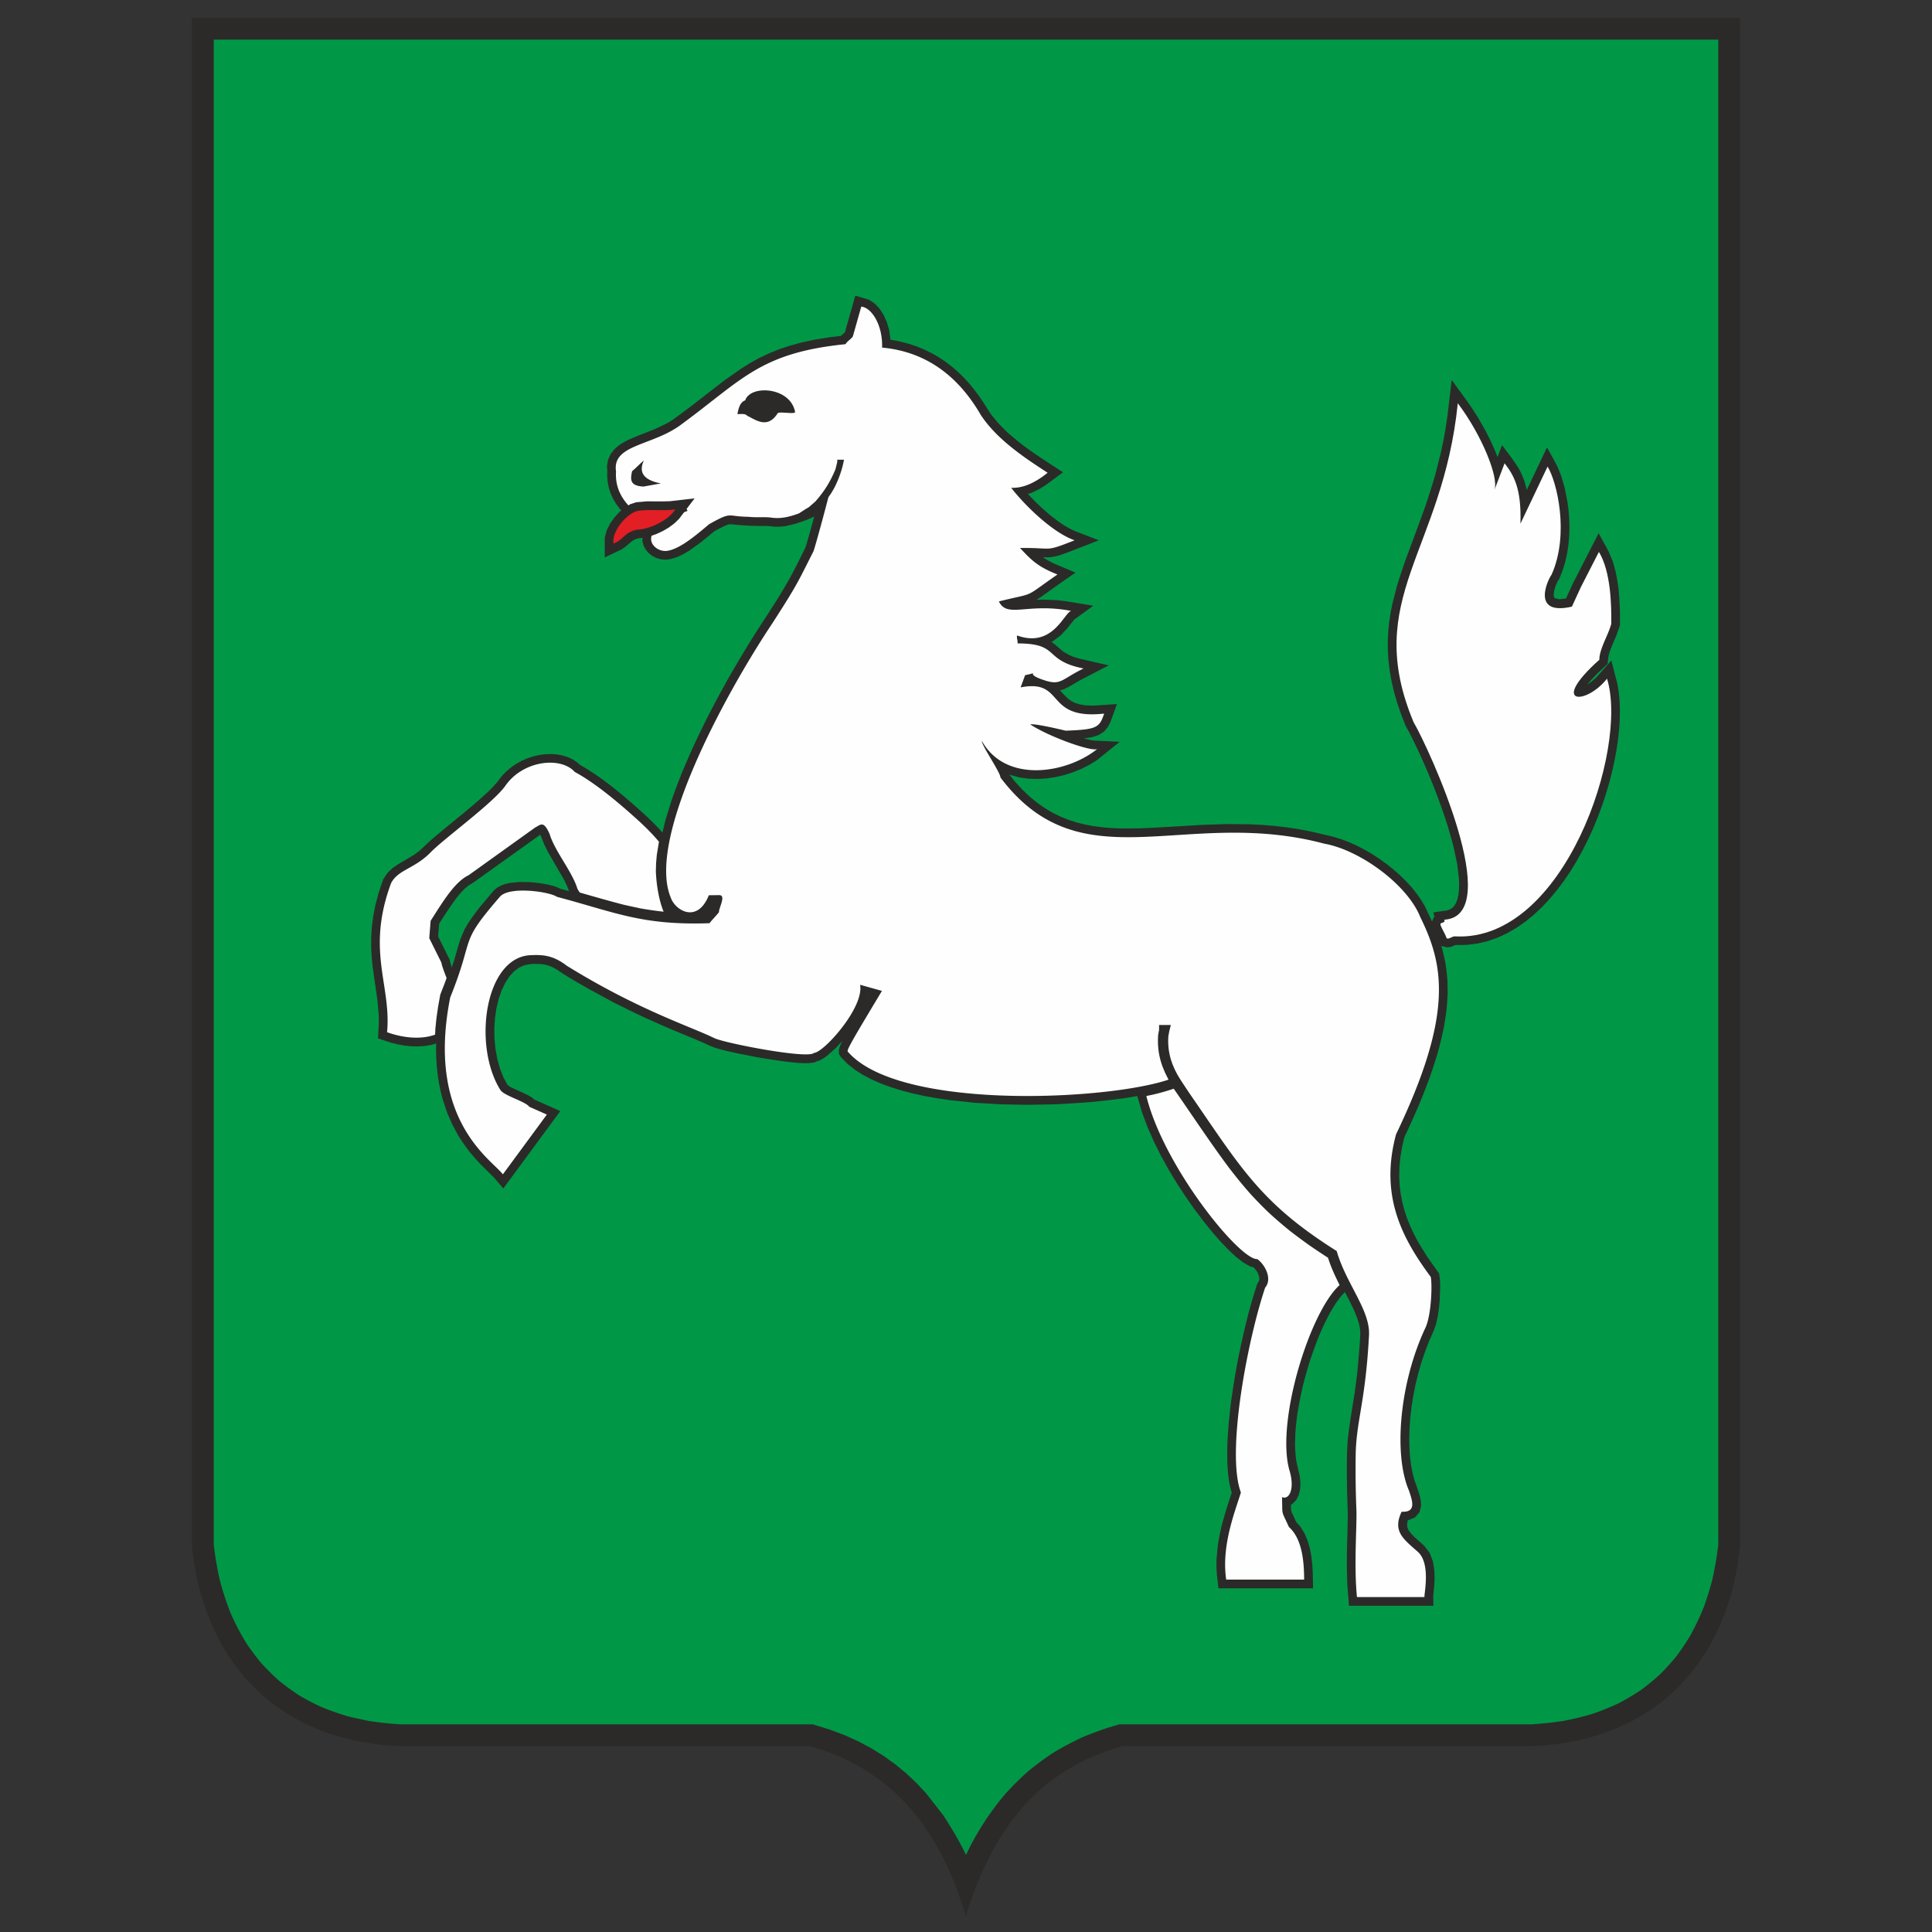
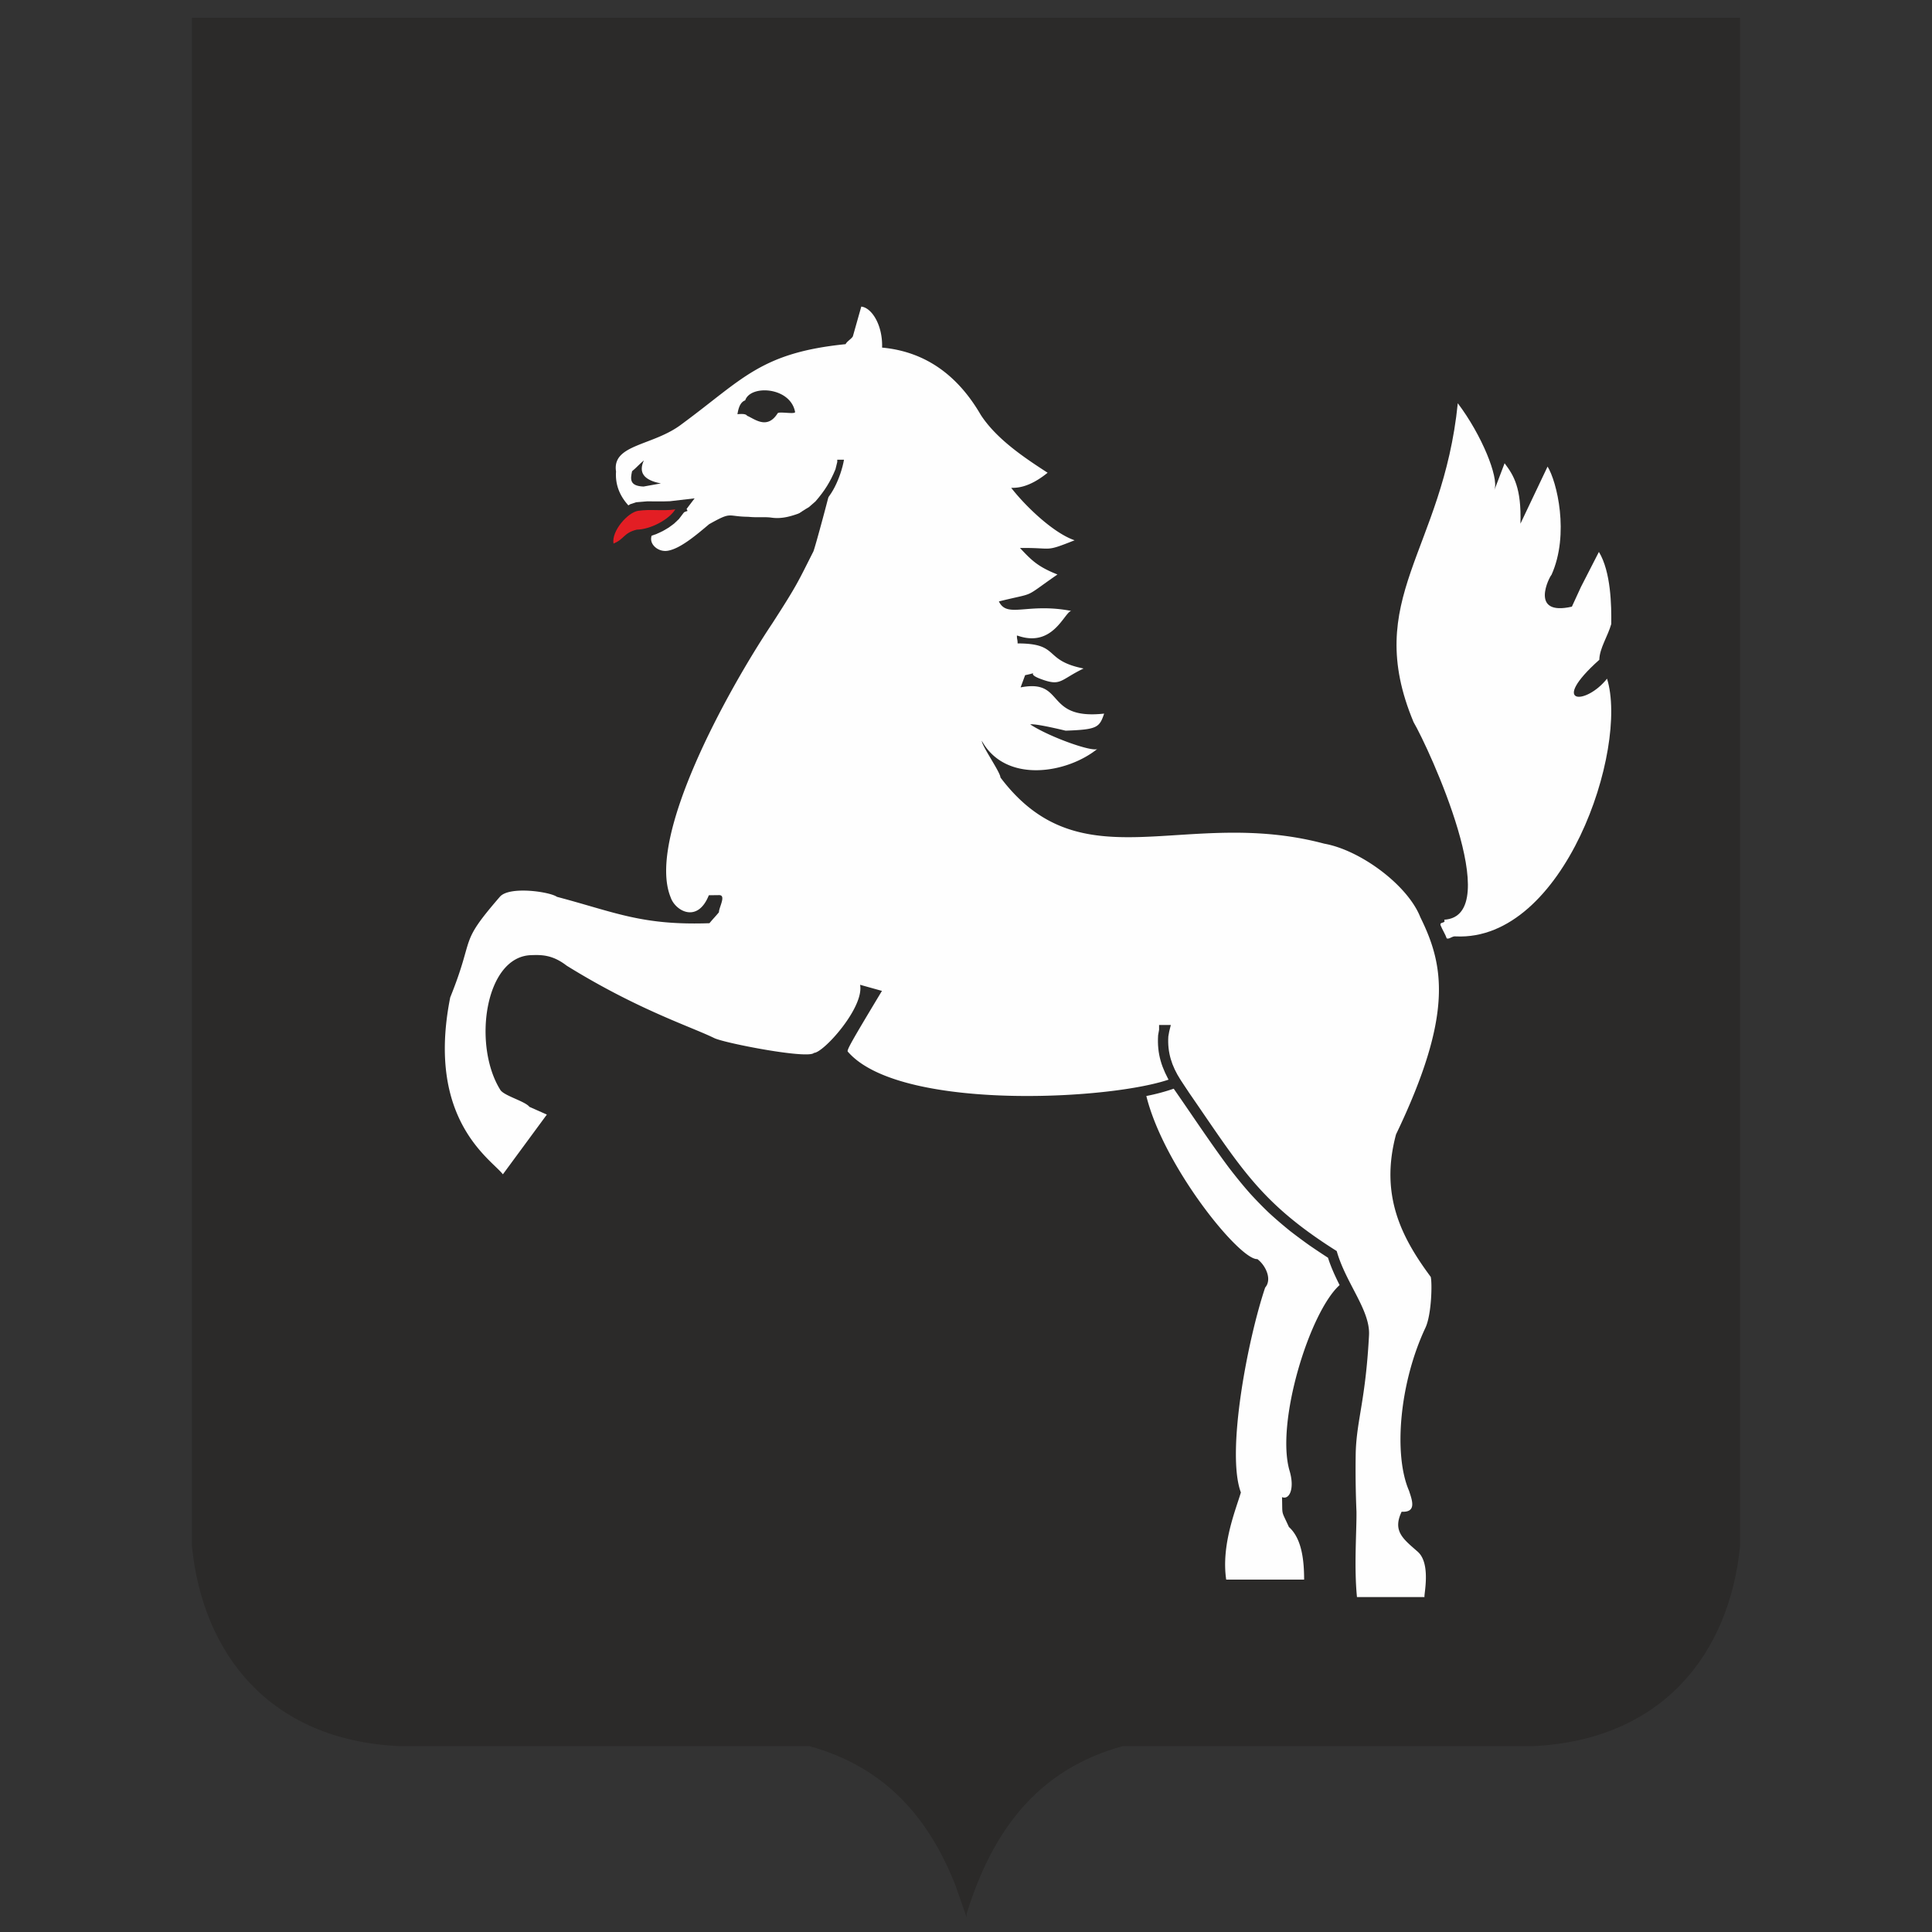
<svg xmlns="http://www.w3.org/2000/svg" id="Layer_1" x="0" y="0" version="1.1" viewBox="0 0 140 140" xml:space="preserve">
  <rect x="0" y="0" width="140" height="140" fill="#333333" stroke="none" />
  <style>.st3,.st4{fill-rule:evenodd;clip-rule:evenodd;fill:#2b2a29}.st4{fill:#fefefe}</style>
  <path fill="#2b2a29" fill-rule="evenodd" stroke="#2b2a29" stroke-miterlimit="22.926" stroke-width=".094" d="M70 1.333h0-56.046v110.689c.768 7.743 5.562 14.039 15.025 14.465h29.685c5.538 1.524 8.695 5.245 10.613 10.111l.723 2.069v-.001.001-.002c1.818-5.868 5.037-10.443 11.335-12.177h29.685c9.463-.427 14.257-6.722 15.025-14.465V1.333H70z" clip-rule="evenodd" />
-   <path fill="#009846" fill-rule="evenodd" stroke="#2b2a29" stroke-miterlimit="22.926" stroke-width=".094" d="M78.52 125.903a25.532 25.532 0 0 1 1.79-.665l.812-.239h29.851a27.358 27.358 0 0 0 2.332-.249c.714-.14 1.395-.304 2.097-.51.637-.22 1.237-.46 1.854-.743.564-.294 1.09-.602 1.625-.954.495-.363.952-.735 1.411-1.148a17.93 17.93 0 0 0 1.208-1.329c.364-.488.692-.974 1.012-1.498.404-.732.742-1.454 1.049-2.236.212-.608.395-1.209.561-1.835.191-.853.335-1.688.436-2.56V2.822H15.443v109.114c.101.872.244 1.708.436 2.56.219.836.474 1.618.79 2.418.337.763.701 1.462 1.134 2.17.341.506.692.975 1.077 1.443.411.452.825.864 1.275 1.27.484.394.963.744 1.481 1.085.562.329 1.112.616 1.7.886.643.258 1.27.474 1.932.669l1.426.313c.784.118 1.546.198 2.334.249H58.89l1.268.392 1.045.394.992.45.941.503.888.555.837.603.786.65.737.694.687.735 1.234 1.582c.629.962 1.207 1.923 1.693 2.969a20.07 20.07 0 0 1 2.866-4.476 20.86 20.86 0 0 1 1.623-1.621 20.453 20.453 0 0 1 1.883-1.392 21.004 21.004 0 0 1 2.15-1.134z" clip-rule="evenodd" />
-   <path d="M40.292 62.748l-.605-1.044-.263-.538-.178-.477-.1-.202-4.842 3.465-.355.216-.298.251-.31.327-.316.391a37.252 37.252 0 0 0-1.203 1.798l-.072.925.843 1.698c.054.313.175.608.287.906l.156.4c-.165.461-.34.918-.52 1.381l-.15.829-.111.785-.077.746-.034.847-.871.26-.493.084-.5.032-.503-.013-.501-.054-.494-.09-.484-.124-.907-.3.061-1.094-.006-.575-.101-1.14c-.112-.802-.239-1.603-.343-2.404l-.066-.654-.038-.684-.002-.717.044-.754.098-.793.162-.837.233-.883.335-.998.314-.462.367-.35.391-.272c.396-.232.792-.457 1.18-.699l.39-.291c.303-.283.604-.57.914-.845 1.355-1.159 2.781-2.237 4.085-3.457.245-.244.472-.481.689-.751l.27-.353.333-.346.36-.302.384-.26.4-.217.413-.176.42-.135.425-.094.422-.053.419-.012.41.029.399.072.382.118.361.167.333.219.196.182c1.737.979 3.267 2.316 4.742 3.644.458.43.897.87 1.313 1.34l.343.399-.199 1.212-.051.571-.013.548c.019.344.051.682.095 1.027.057.354.126.695.213 1.047l.097.319.475 1.276c-.782-.085-1.558-.166-2.332-.289-1.247-.204-2.462-.553-3.673-.893l-1.411-.403c-.127-.183-.251-.36-.356-.551l-.185-.491-.22-.45-.571-.984z" class="st3" />
-   <path d="M42.013 64.677a3.91 3.91 0 0 1-.17-.27c-.375-1.249-1.64-2.721-2.015-3.97-.437-.983-.626-.695-1.063-.462l-4.809 3.447c-1.023.493-1.882 1.948-2.752 3.305l-.098 1.257.88 1.772c.023.187.182.62.375 1.116l-.123.343-.333.856-.163.901-.115.809-.08.777-.017.415c-1.033.382-2.369.231-3.481-.176.32-3.422-1.534-5.877.291-10.802.524-1.001 1.736-1.039 2.922-2.288.999-.999 4.417-3.484 5.334-4.732 1.266-1.869 4.024-2.187 5.053-1.038 1.243.673 2.77 1.845 4.69 3.596.564.52 1.03 1.006 1.412 1.461l-.155.944-.054.614-.016.594c.038.932.21 2.061.562 2.919a25.498 25.498 0 0 1-1.707-.245l-1.181-.258c-1.067-.276-2.126-.583-3.187-.885z" class="st4" />
-   <path d="M110.165 34.158c.121.249.223.493.317.758l.155.586 1.465-3.082.735 1.339.29.712.258.888.203 1.037.073.563.048.588.019.606-.014.62-.05.629-.092.634-.136.633-.188.627-.254.646-.117.179-.128.273-.12.368-.045.337.034.181.061.069.303.077.496-.057.517-1.124 1.85-3.608.739 1.354.287.702.207.742c.079.378.143.752.195 1.138.063.594.1 1.183.115 1.783.003.318.003.642 0 .963l-.287.803c-.175.407-.353.805-.494 1.227l-.059.248-.052.508-.775.727-.448.473-.243.298c.248-.151.452-.333.665-.53l1.071-1.214.432 1.685.102.597.062.635.025.668-.013.699-.046.727-.081.751-.115.771-.148.788-.179.8-.211.809-.242.814-.273.815-.303.812-.333.805-.362.793-.392.779-.42.759-.448.736-.476.707-.505.676-.532.64-.561.599-.589.554-.618.505-.646.45-.674.391-.702.325-.73.254-.755.176-.778.095c-.262.002-.525.006-.791.006a3.588 3.588 0 0 1-.342.138l-.253.032-.508-.119-.2-.506c-.123-.253-.255-.5-.366-.758l-.082-.348.177-.43.06-.039-.086-.333 1.02-.153.206-.077.16-.106.135-.144.118-.194.1-.255.075-.315.045-.371.012-.42-.019-.464-.129-1.033-.236-1.134a38.73 38.73 0 0 0-.511-1.807 45.876 45.876 0 0 0-2.717-6.567l-.266-.485-.345-.879-.279-.823-.228-.797-.177-.774-.131-.751-.086-.732-.043-.713-.003-.697.033-.681.068-.669.099-.656.127-.647.326-1.274c.195-.639.404-1.267.624-1.894.485-1.329.992-2.648 1.462-3.979.249-.739.481-1.477.699-2.221l.409-1.615.18-.854.16-.89.139-.928.304-2.589 1.28 1.765.623.955.552.97c.317.62.631 1.249.864 1.904l.33-.869c.41.553.839 1.093 1.198 1.675l.123.229z" class="st3" />
  <path d="M102.432 52.327c-3.742-8.965 2.115-12.34 3.205-23.106 1.758 2.329 2.964 5.363 2.663 6.238-.136.397.584-1.51.728-1.89.661.873 1.229 1.782 1.149 4.378l1.966-4.137c.668 1.067 1.607 4.891.286 7.843-.142.118-1.642 3.019 1.476 2.307l.66-1.435 1.298-2.532c.876 1.445.913 3.907.895 5.226-.254.898-.847 1.753-.866 2.591-3.669 3.281-.989 3.318.56 1.369 1.576 5.079-3.096 19.05-10.963 18.676-.25-.044-.467.228-.655.143-.107-.312-.308-.617-.433-.923-.137-.316.398-.118.252-.429 4.496-.268-1.132-12.467-2.221-14.319z" class="st4" />
  <path d="M96.39 95.108a20.874 20.874 0 0 0-.751 1.558c-.246.602-.47 1.208-.679 1.827a34.33 34.33 0 0 0-.555 1.962c-.15.65-.279 1.302-.386 1.963-.063.462-.114.923-.151 1.391l-.027.855c.01.38.034.746.081 1.126.07.385.17.766.26 1.15l.051.495-.019.456-.093.42-.189.384-.324.321-.063.021c.002.174-.007.346.045.515.108.249.229.497.344.746l.295.327.309.503.226.539.16.559.106.569.064.569.032.558.022 1.173h-6.856l-.12-1.054-.025-.512.005-.504.085-.982c.072-.467.158-.92.262-1.376.164-.643.353-1.27.558-1.898.068-.206.138-.411.2-.614-.221-.666-.275-1.392-.317-2.086a28.456 28.456 0 0 1-.002-1.401c.046-1.052.145-2.086.275-3.127.126-.917.273-1.824.44-2.732a60.74 60.74 0 0 1 .804-3.593c.197-.733.41-1.461.646-2.184l.136-.22c.053-.221-.017-.382-.106-.587a1.703 1.703 0 0 0-.312-.403l-.218-.046-.497-.28-.507-.391-.543-.501-.583-.605-.614-.7-.635-.784-.646-.857-.646-.917-.633-.967-.608-1.005-.57-1.032-.522-1.046-.46-1.051-.386-1.044-.481-1.66c.55-.112 1.098-.221 1.64-.359.473-.128.93-.283 1.392-.44 1.327 1.918 2.62 3.858 3.992 5.739.981 1.322 2.04 2.582 3.253 3.694.317.284.637.562.96.832a28.438 28.438 0 0 0 2.064 1.541c.396.268.792.527 1.192.783l.237.7c.209.532.45 1.039.704 1.549v.414l-.379.372a7.78 7.78 0 0 0-.552.714l-.385.633z" class="st3" />
  <path d="M97.072 93.122c-2.184 1.969-4.65 9.998-3.623 13.464.38 1.283-.01 2.12-.549 1.902.044 1.415-.085.875.5 2.165.952.854 1.099 2.459 1.102 3.81h-5.647c-.375-2.521.709-5.102 1.064-6.315-1.077-2.868.475-11.015 1.759-14.846.52-.598.034-1.615-.564-2.063-1.274.09-6.782-6.691-8.046-11.819a14.602 14.602 0 0 0 1.984-.529c1.326 1.904 2.603 3.845 3.991 5.711.49.639.993 1.26 1.528 1.868.438.48.887.942 1.359 1.395.51.469 1.033.918 1.576 1.355.451.348.909.687 1.375 1.02.444.304.893.606 1.35.899.216.686.519 1.339.841 1.983z" class="st4" />
  <path d="M86.321 80.528c1.011 1.48 2.016 2.965 3.109 4.392a33.04 33.04 0 0 0 1.547 1.827c.335.351.677.695 1.03 1.035.376.346.758.68 1.152 1.012l.853.673c.754.557 1.521 1.09 2.315 1.597.421 1.35 1.17 2.563 1.774 3.839.139.323.261.636.366.976l.066.295.035.279.003.282a63.385 63.385 0 0 1-.239 2.913l-.146 1.128c-.175 1.174-.394 2.342-.519 3.524-.081 1.025-.073 2.054-.063 3.084.008.724.028 1.447.06 2.172 0 .923-.04 1.851-.058 2.777-.014.861-.009 1.721.031 2.586l.116 1.443h6.117l-.01-.734c.046-.415.079-.828.099-1.243l-.021-.603-.103-.632-.237-.628-.396-.511-.737-.659-.242-.256-.157-.223-.082-.195-.025-.204.057-.318.047-.002.478-.197.326-.391.108-.44-.019-.385-.07-.338c-.111-.374-.236-.73-.373-1.093l-.143-.522-.113-.579-.079-.629-.047-.671-.012-.708.022-.737.057-.761.09-.778.125-.789.159-.795.193-.795.226-.788.259-.776.291-.758.339-.769.172-.474.13-.568.089-.597.057-.601.033-1.081-.019-.426-.06-.425-.852-1.202-.667-1.084-.294-.551-.263-.559-.231-.569-.196-.582-.159-.595-.119-.611-.077-.63-.032-.653.015-.676.067-.704.121-.734.169-.721c.355-.755.699-1.514 1.03-2.278.289-.697.564-1.398.825-2.104a42.39 42.39 0 0 0 .606-1.891c.151-.567.287-1.132.405-1.704l.166-1.045c.053-.485.09-.963.107-1.448l-.017-.895c-.032-.423-.08-.835-.145-1.252a16.27 16.27 0 0 0-.269-1.159c-.15-.49-.32-.961-.512-1.432-.216-.495-.45-.98-.674-1.468l-.281-.487-.331-.477-.373-.466-.413-.452-.446-.437-.475-.418-.499-.398-.521-.375-.537-.349-.549-.319-.556-.287-.561-.251-.56-.213-.557-.169-1.468-.347-.953-.189-.936-.146-.919-.108-.904-.074-.885-.044-1.721-.015-1.655.056c-1.523.082-3.044.195-4.566.252l-1.391.008-.671-.027-.655-.054-.639-.082-.623-.115-.609-.151-.595-.191-.584-.234-.573-.281-.563-.333-.555-.389-.549-.449-.542-.516-.536-.587-.39-.487.718.199.657.092.663.022.663-.041.657-.099.644-.153.625-.201.599-.245.568-.287.53-.325 1.669-1.345-1.846-.086c-.252-.022-.504-.096-.743-.163l.612-.093.45-.148.386-.245.285-.337.187-.37.471-1.293-1.691.114-.558-.019-.437-.068-.338-.105-.265-.13-.22-.152a8.06 8.06 0 0 1-.601-.612l-.02-.02.292-.084.366-.182.787-.461 2.082-1.083-2.16-.499-.375-.116-.296-.119-.421-.24c-.237-.18-.452-.38-.677-.567l-.219-.157.099-.043.592-.452.446-.477.525-.657 1.373-.996-2.09-.342-.569-.063-1.018-.038-.437.011c.268-.159.52-.344.774-.526.678-.485 1.365-.963 2.049-1.44l-1.529-.645a6.513 6.513 0 0 1-.834-.465l.457.002.388-.052.432-.118.535-.191 2.241-.873-1.793-.694a8.288 8.288 0 0 1-.832-.461 15.3 15.3 0 0 1-.897-.665l-.594-.516c-.352-.33-.691-.667-1.018-1.017l.322-.116.462-.223.502-.307 1.252-.932c-.908-.587-1.814-1.166-2.686-1.799a21.56 21.56 0 0 1-1.241-1.003 15.563 15.563 0 0 1-.823-.822l-.469-.579-.515-.804-.343-.509-.362-.485-.382-.462-.403-.435-.423-.408-.444-.381-.466-.354-.488-.321-.509-.29-.53-.256-.551-.223-.573-.188c-.424-.109-.853-.224-1.285-.278l-.103-.717-.171-.575-.232-.516-.291-.447-.35-.372-.419-.279-.991-.293-.749 2.649c-.098.09-.198.175-.291.265l-.849.102-1.026.167-.938.2-.862.232-.796.266-.74.298-.693.33-.657.361-.632.391-1.231.866c-1.274.967-2.514 1.978-3.819 2.905l-.376.224-.798.384c-.665.273-1.345.518-2.005.814l-.364.192-.342.227-.309.28-.26.342-.179.407-.077.454.023.398-.007.37.039.42.086.411.133.398.177.384.222.368.263.35.631.693.544-.321c.461-.179.975-.21 1.462-.235.225-.002.449-.007.671.013l-.396.228-.475.343-.421.419-.315.538-.077.625.094.365.16.291.213.247.259.2.298.152.334.095.361.027.36-.051.434-.136.426-.198.415-.242.802-.568c.354-.281.702-.567 1.045-.856.338-.184.665-.371 1.025-.5.182-.03.33-.007.511.013.469.047.944.071 1.412.09.274.003.54 0 .814.002.223.012.448.036.673.057l.357-.004.348-.037.673-.15c.483-.153.99-.319 1.442-.552-.202.749-.4 1.506-.634 2.249l-.194.394c-.244.484-.488.97-.739 1.453-.796 1.493-1.746 2.893-2.663 4.314a87.714 87.714 0 0 0-2.169 3.634 93.254 93.254 0 0 0-1.468 2.763c-.352.711-.695 1.43-1.029 2.155l-.624 1.444a54.292 54.292 0 0 0-.808 2.138l-.431 1.383-.328 1.332-.121.644-.088.626-.054.608-.016.586.023.566.068.543.115.519.307.877.284.437.153.133c-.75-.054-1.485-.16-2.228-.29l-1.186-.262c-1.532-.395-3.048-.858-4.576-1.273-.357-.197-.783-.278-1.18-.357a13.454 13.454 0 0 0-1.025-.122l-.717-.012-.698.067-.333.074-.32.11-.307.165-.242.211-1 1.192c-.321.413-.623.822-.909 1.265l-.199.355-.291.678c-.162.494-.301.996-.446 1.498a39.805 39.805 0 0 1-.587 1.736l-.33.847-.161.888-.114.805-.079.773-.045.74-.014.709.016.679.044.649.071.618.095.59.117.561.137.534.329.986.386.882.427.781c.216.344.438.671.68.998.284.358.576.698.889 1.031.325.335.666.655.996.986l.687.806 4.13-5.611-1.893-.84-.139-.125-.325-.194c-.328-.16-.663-.311-.997-.462-.157-.079-.346-.156-.474-.28l-.283-.522-.252-.635-.195-.688-.134-.727-.075-.748-.013-.755.046-.746.106-.722.162-.681.217-.625.265-.554.309-.468.343-.371.372-.27.401-.171.48-.077c.255-.007.5-.004.751.015l.251.042.257.072.273.112.297.164c.727.506 1.505.942 2.271 1.384l1.756.952c.78.397 1.567.782 2.359 1.153.664.3 1.329.594 1.998.879.928.389 1.865.761 2.776 1.186.651.256 1.354.392 2.035.541l1.208.238c.991.174 1.975.329 2.98.424l.476.027.419-.003.4-.053.177-.087.168-.043.305-.167.29-.209.61-.552.472-.511a3.686 3.686 0 0 0-.226.505l-.039.179.014.283.137.223.479.486.526.419.585.376.641.337.69.302.737.27.778.239.815.21.848.184.879.157.902.133 1.863.196 1.91.111 1.919.033 1.893-.036a79.537 79.537 0 0 0 2.709-.169 65.6 65.6 0 0 0 2.445-.285l1.424-.244 1.221-.28.895-.283c.409.581.818 1.174 1.225 1.766zm-23.427-8.265l.022-.079.022.006-.044.073z" class="st3" />
  <path d="M54 29.012c.374-1.147 3.273-.981 3.614.837.037.199-1.168-.052-1.263.1-.763 1.214-1.676.399-2.215.178-.11-.198-.665-.102-.7-.118.039-.143.101-.839.564-.997zm-5.402 36.013c.332.982 1.947 1.911 2.767-.152l.743-.009c.538-.006-.017.897-.011 1.242-.312.375-.376.418-.688.793-4.906.171-6.824-.793-11.051-1.911-.521-.372-3.445-.795-4.132-.008-3.055 3.533-1.756 2.718-3.601 7.296-1.77 8.887 2.993 11.743 3.816 12.82l3.186-4.33-1.265-.561c-.312-.406-1.799-.785-2.098-1.213-2.03-3.222-1.136-9.649 2.199-9.777.769-.029 1.564-.04 2.602.762 5.157 3.194 8.979 4.407 10.695 5.248.735.361 6.805 1.542 7.226 1.071.695-.015 3.653-3.297 3.338-4.935l1.585.443c-2.268 3.77-2.57 4.311-2.471 4.405 3.896 4.512 20.473 3.442 23.885 1.768 4.417 6.279 5.595 8.934 11.54 12.679.659 2.331 2.437 4.286 2.341 6.095-.247 4.695-.881 6.088-.962 8.46a71.903 71.903 0 0 0 .053 4.332c.016 1.45-.183 3.961.036 6.187h4.896c-.072-.095.496-2.411-.49-3.283-1.044-.923-1.847-1.485-1.169-2.902 1.113.065.756-.841.534-1.523-1.133-2.607-.692-7.804 1.188-11.803.454-.965.498-3.275.385-3.692-2.153-2.9-3.686-5.946-2.514-10.324 4.175-8.703 3.481-12.26 1.761-15.74-.912-2.323-4.337-4.859-6.958-5.327-10.135-2.7-17.582 3.012-23.469-4.798 0-.375-1.35-2.282-1.35-2.656 1.73 3.128 6.206 2.366 8.403.563-.228.328-3.483-.822-4.895-1.753.217-.04.977.077 2.569.456 2.26-.084 2.447-.213 2.787-1.237-4.371.477-2.781-2.534-6.052-1.9l.327-.886c1.36-.272-.158-.206 1.116.271 1.498.561 1.379.089 3.119-.754-2.976-.595-1.66-1.817-4.78-1.817 0-.312-.05-.257-.05-.57l.073.015c2.543.874 3.342-1.666 3.858-1.801-3.176-.613-4.634.564-5.238-.688 2.814-.698 1.65-.155 4.245-1.952-1.419-.562-1.881-1.026-2.714-1.92 2.481-.034 1.712.33 3.957-.558-1.537-.524-3.558-2.465-4.595-3.801.35.001 1.253.031 2.639-1.094-1.643-1.063-3.696-2.423-4.846-4.194-1.608-2.769-3.914-4.575-7.149-4.874.053-1.622-.745-2.891-1.508-2.971l-.609 2.154c-.101.19-.43.359-.526.568-6.162.624-7.446 2.536-11.837 5.767-2.077 1.622-5.109 1.458-4.799 3.462-.068.97.277 1.837 1.034 2.601.619-.482 3.906-.633 4.142.256-.742.252-2.752 1.087-2.629 2.118.055.458.644.911 1.297.747.894-.199 2.02-1.162 2.903-1.906 1.692-.95 1.258-.551 2.83-.535.713.071 1.182-.01 1.69.062.812.114 1.529-.123 2.428-.475.93-.393 1.764-.88 1.94-2.029-.044.335-1.225 4.738-1.34 4.965-1.102 2.17-1.127 2.346-2.978 5.21-3.324 4.981-9.122 15.548-7.359 19.843z" class="st4" />
  <path d="M43.822 40.393l1.208-.578.268-.177c.195-.164.381-.347.596-.492l.159-.075.212-.067.363-.035.481-.112.471-.166.455-.212.427-.252.392-.29.343-.327 1.138-1.498-1.791.208c-.551.026-1.102.007-1.651.009l-.792.066-.428.141-.423.257-.387.329-.351.387-.304.435-.238.477-.146.521-.002 1.451z" class="st3" />
  <path fill="#e31e24" fill-rule="evenodd" d="M44.457 39.388c.795-.319.717-.767 1.682-1.007.993-.016 2.344-.728 2.794-1.469-.898.138-1.797-.033-2.696.105-.744.114-1.937 1.46-1.78 2.371z" clip-rule="evenodd" />
  <path d="M47.891 35.03c-1.283-.244-1.626-.816-1.233-1.666-.31.252-.545.53-.855.782-.127.581-.187 1.069.83 1.111l1.258-.227zM59.359 36.595l-.52.455c-1.377.795-1.73.569-.218-.304l.474-.415c.651-.75 1.068-1.408 1.445-2.323l.131-.529v-.165h.488c-.224 1.263-.98 2.942-1.8 3.281zM83.922 75.013l.07-.396v-.341h.85l-.113.452-.067.374c-.074 1.167.245 2.143.868 3.122l.566.885-.292-.019-.215.195-.33-.22-.125-.129-.259-.351c-.688-1.171-1.041-2.191-.953-3.572z" class="st3" />
</svg>